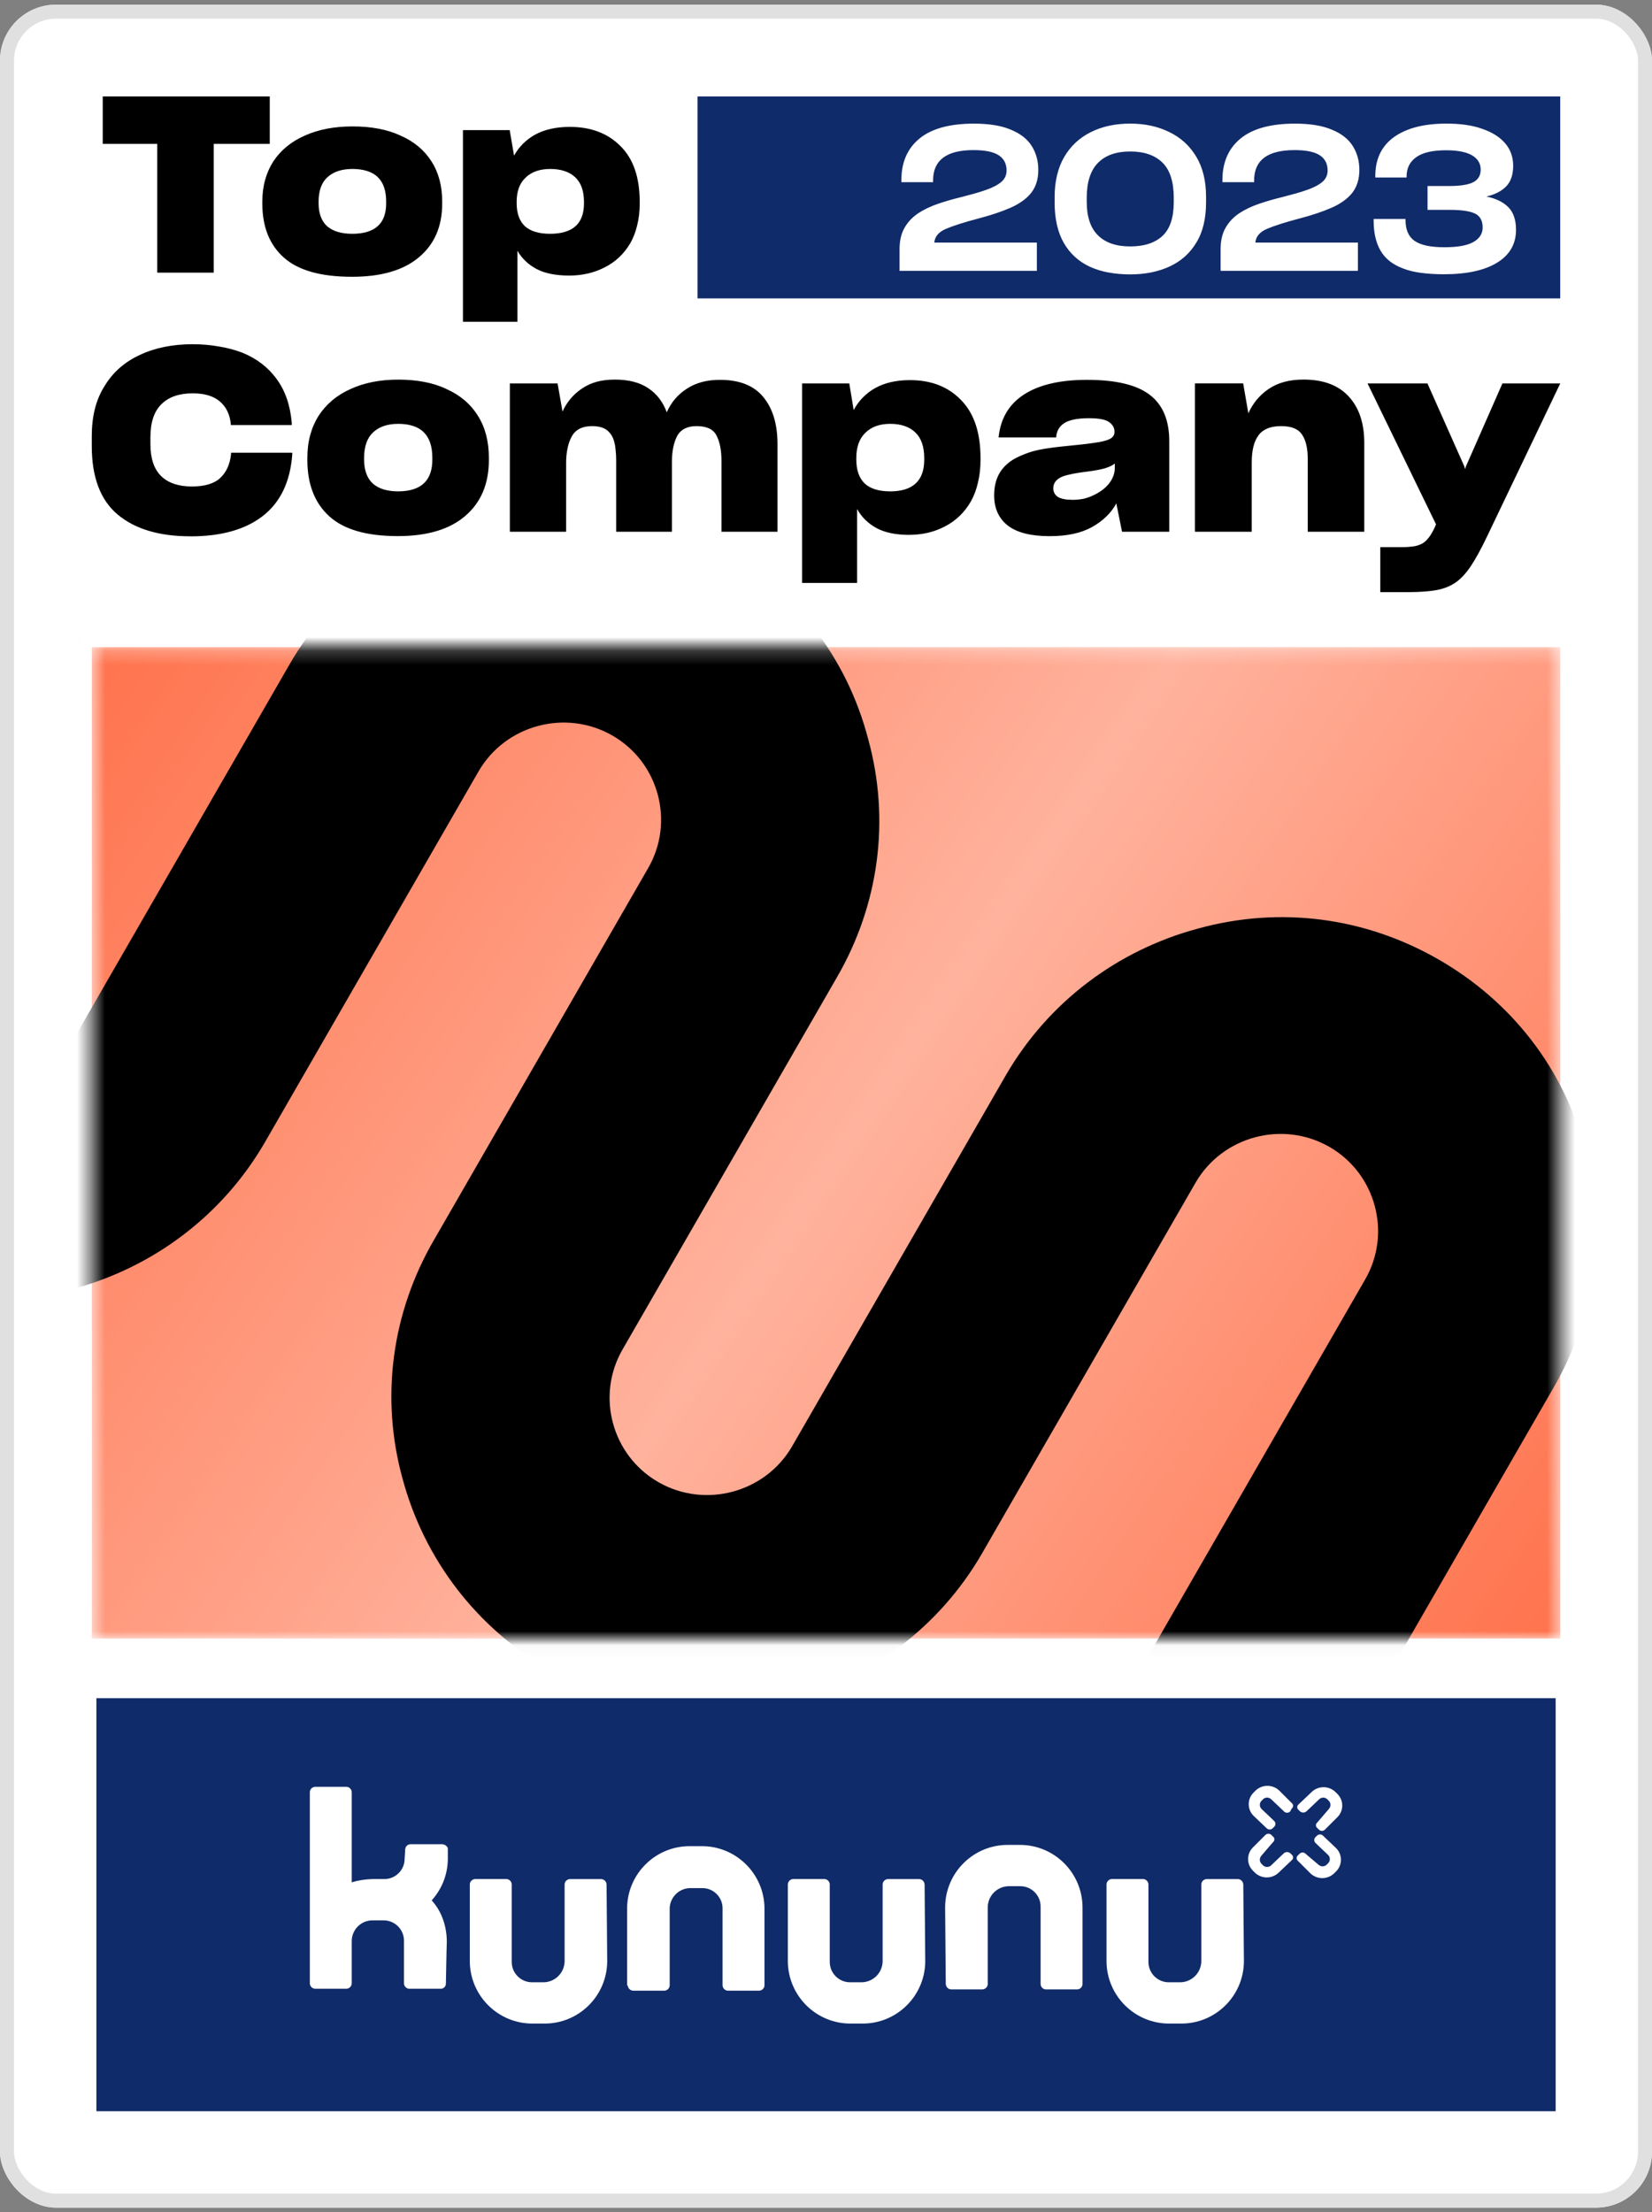
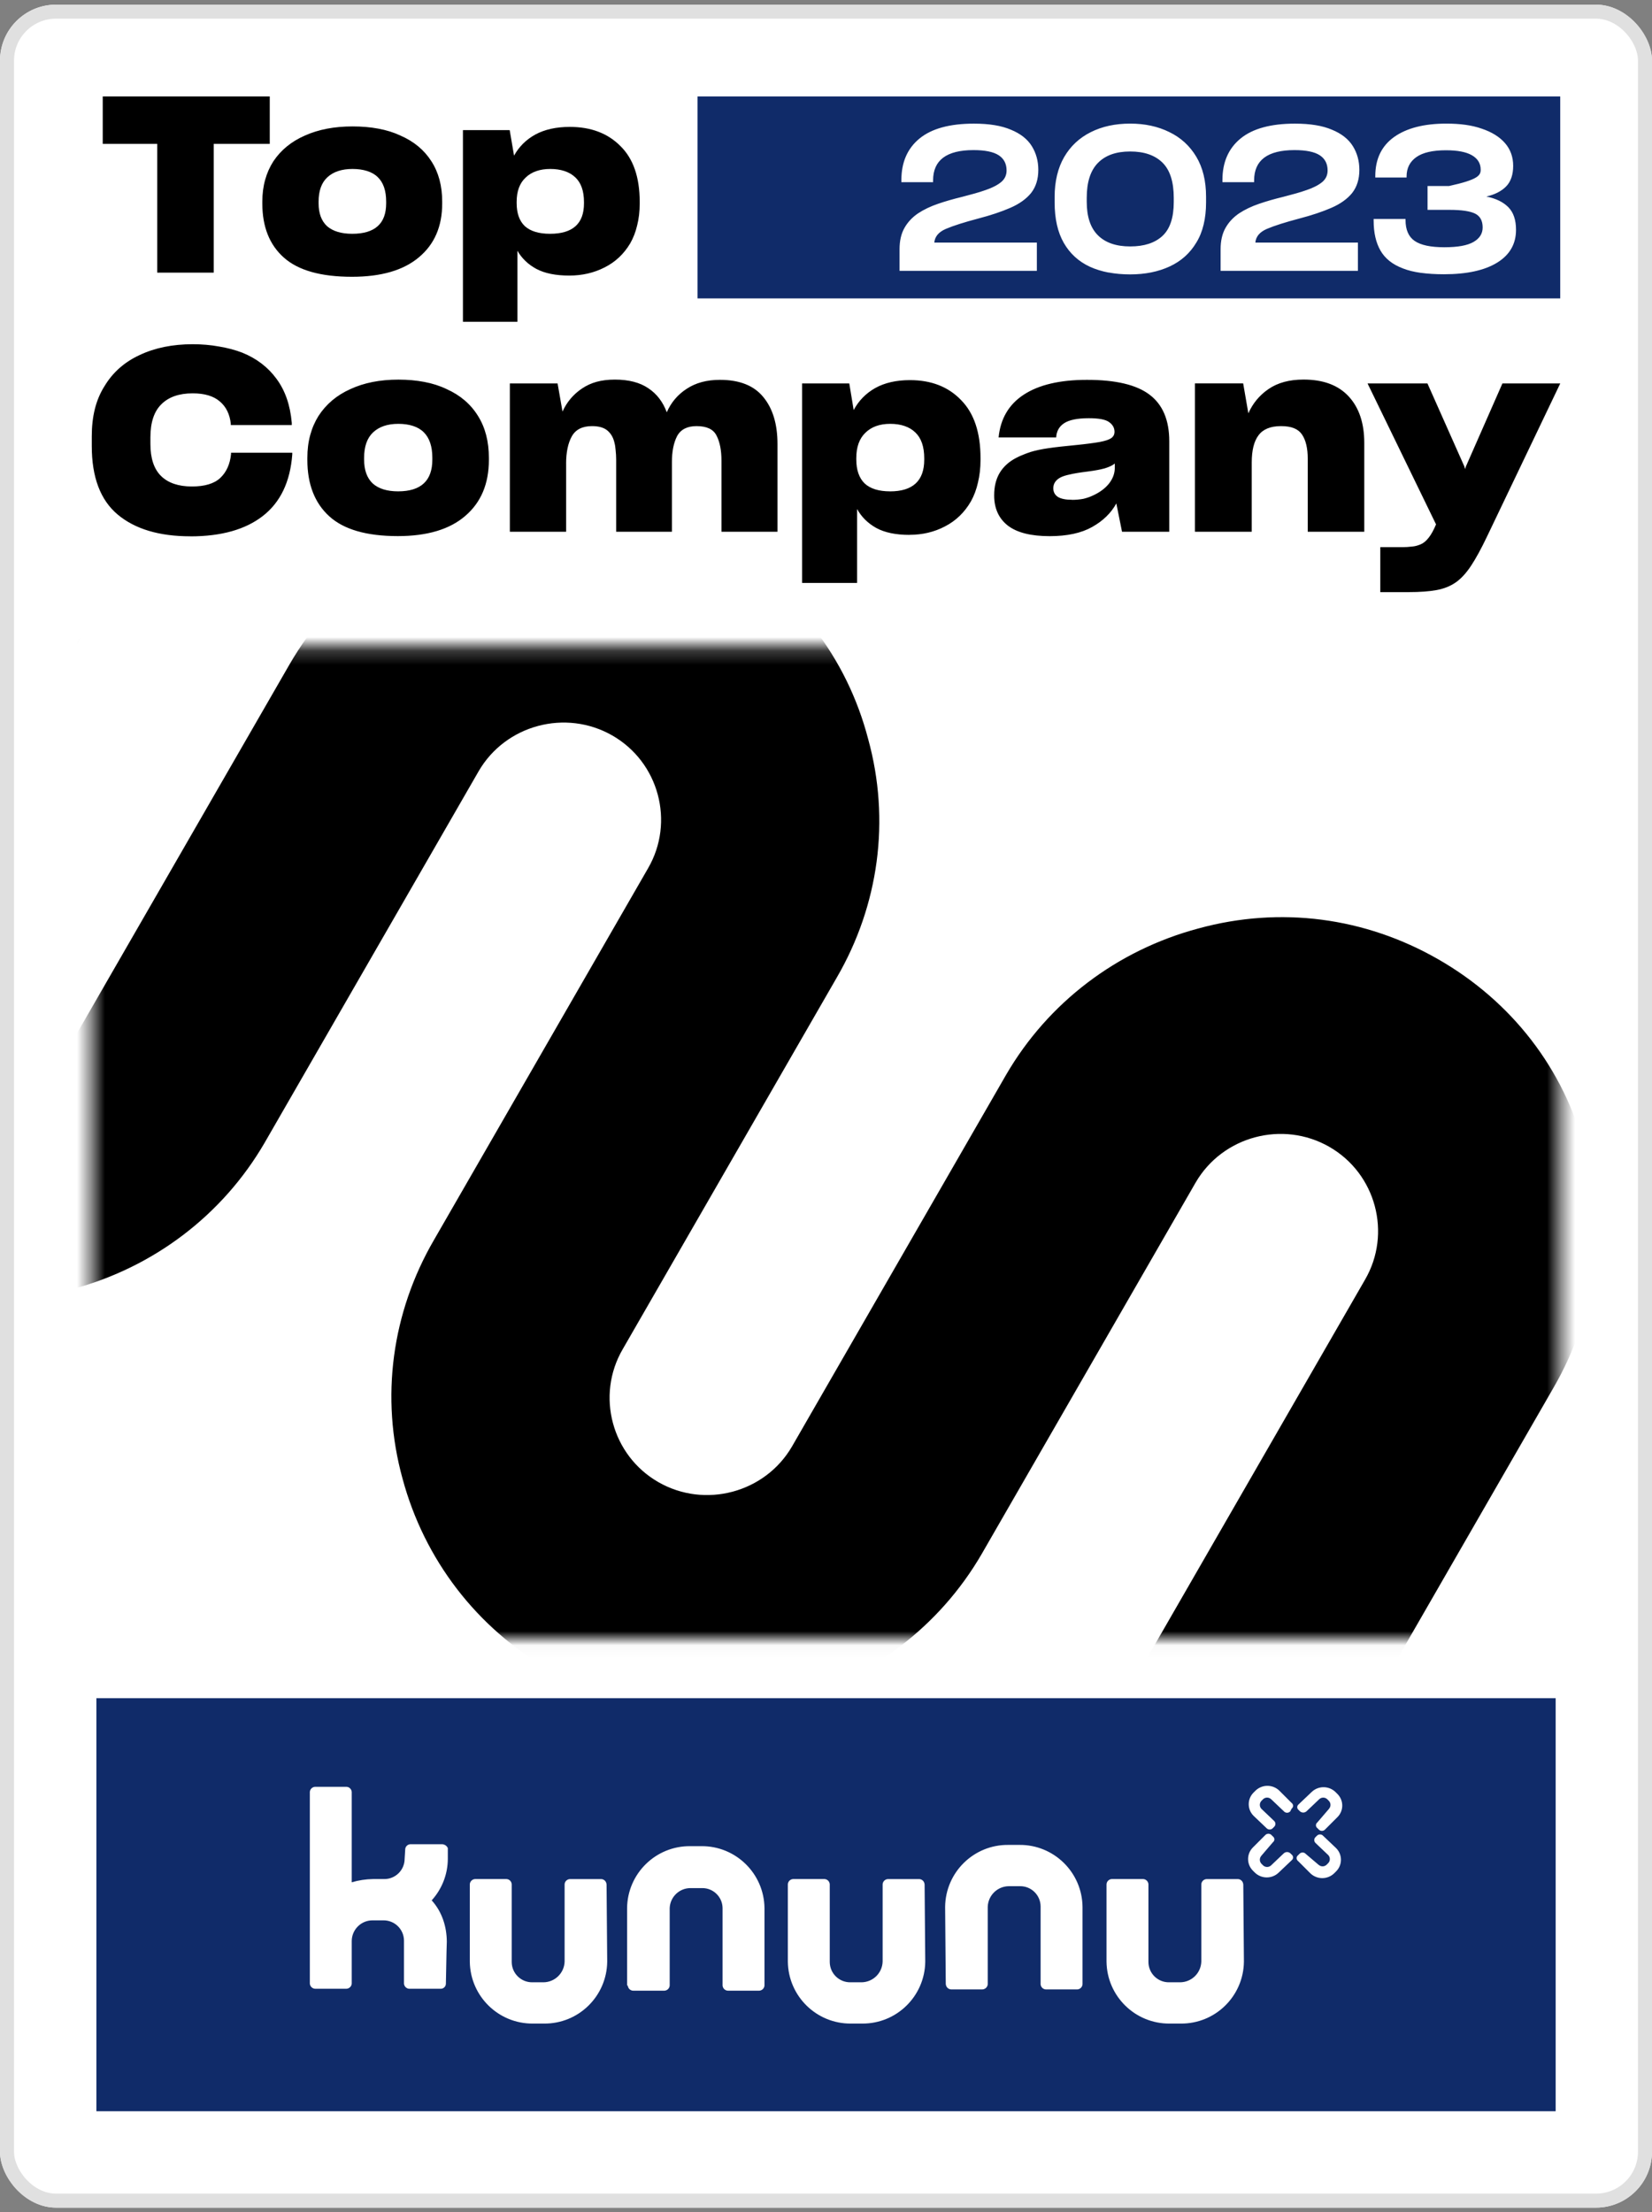
<svg xmlns="http://www.w3.org/2000/svg" width="118" height="158" viewBox="0 0 118 158" fill="none">
  <rect x="0" y="0" width="118" height="158" fill="#808080" stroke="none" />
  <g clip-path="url(#clip0_6768_11045)">
    <path d="M0 0.333H118V157.667H0V0.333Z" fill="white" />
    <path d="M6.885 121.283H111.119V150.782H6.885V121.283Z" fill="#102B69" />
    <path d="M31.915 138.671C31.907 137.579 31.569 136.531 30.835 135.721C31.569 134.914 31.979 133.864 31.987 132.772V131.988C31.915 131.823 31.752 131.715 31.573 131.712H29.315C29.132 131.719 28.979 131.853 28.947 132.034L28.902 132.772C28.892 133.571 28.235 134.21 27.438 134.2H26.644C26.129 134.208 25.618 134.285 25.124 134.431V127.98C25.11 127.783 24.953 127.624 24.756 127.612H22.499C22.302 127.626 22.143 127.783 22.131 127.98V141.665C22.145 141.862 22.302 142.021 22.499 142.033H24.756C24.953 142.019 25.112 141.862 25.124 141.665V138.623C25.13 137.812 25.787 137.154 26.598 137.15H27.382C28.186 137.14 28.846 137.782 28.856 138.588V141.667C28.87 141.864 29.027 142.023 29.224 142.035H31.481C31.682 142.037 31.847 141.876 31.849 141.675V141.665L31.895 139.361L31.915 138.671ZM43.322 134.57C43.308 134.373 43.151 134.214 42.954 134.202H40.697C40.5 134.216 40.341 134.373 40.329 134.57V140.099C40.301 140.921 39.629 141.571 38.809 141.573H38.025C37.222 141.583 36.561 140.941 36.551 140.135V134.568C36.538 134.371 36.38 134.212 36.184 134.2H33.926C33.729 134.214 33.57 134.371 33.558 134.568V140.097C33.586 142.566 35.607 144.545 38.073 144.521H38.857C41.325 144.545 43.344 142.566 43.372 140.097L43.326 134.568L43.322 134.57ZM44.842 141.804C44.856 142.001 45.013 142.16 45.21 142.172H47.467C47.664 142.158 47.823 142.001 47.835 141.804V136.274C47.867 135.463 48.543 134.828 49.355 134.846H50.139C50.938 134.83 51.599 135.467 51.612 136.264V141.804C51.626 142.001 51.783 142.16 51.98 142.172H54.238C54.435 142.158 54.594 142.001 54.606 141.804V136.274C54.578 133.806 52.557 131.827 50.091 131.851H49.307C46.839 131.827 44.82 133.806 44.792 136.274V141.804H44.838H44.842ZM66.039 134.57C66.025 134.373 65.868 134.214 65.671 134.202H63.413C63.217 134.216 63.057 134.373 63.045 134.57V140.099C63.018 140.921 62.345 141.571 61.526 141.573H60.742C59.939 141.583 59.278 140.941 59.268 140.135V134.568C59.254 134.371 59.097 134.212 58.9 134.2H56.643C56.446 134.214 56.287 134.371 56.275 134.568V140.097C56.303 142.566 58.324 144.545 60.79 144.521H61.574C64.042 144.545 66.061 142.566 66.089 140.097L66.043 134.568L66.039 134.57ZM88.802 134.57C88.788 134.373 88.63 134.214 88.434 134.202H86.176C85.979 134.216 85.82 134.373 85.808 134.57V140.099C85.78 140.921 85.108 141.571 84.288 141.573H83.505C82.701 141.583 82.041 140.941 82.031 140.135V134.568C82.017 134.371 81.86 134.212 81.663 134.2H79.405C79.208 134.214 79.049 134.371 79.037 134.568V140.097C79.065 142.566 81.086 144.545 83.552 144.521H84.336C86.805 144.545 88.823 142.566 88.851 140.097L88.806 134.568L88.802 134.57ZM67.559 141.712C67.573 141.909 67.73 142.068 67.927 142.08H70.184C70.381 142.066 70.54 141.909 70.552 141.712V136.183C70.58 135.361 71.252 134.711 72.072 134.709H72.855C73.659 134.699 74.319 135.342 74.329 136.147V141.714C74.343 141.911 74.5 142.07 74.697 142.082H76.955C77.152 142.068 77.311 141.911 77.323 141.714V136.185C77.295 133.716 75.274 131.737 72.808 131.761H72.024C69.556 131.737 67.537 133.716 67.509 136.185L67.555 141.714L67.559 141.712ZM90.783 128.487C90.624 128.348 90.389 128.348 90.23 128.487L90.093 128.625C89.953 128.784 89.953 129.018 90.093 129.177L91.013 130.053C91.129 130.164 91.131 130.349 91.017 130.462L91.013 130.466L90.922 130.558C90.808 130.685 90.614 130.697 90.486 130.584C90.478 130.576 90.468 130.568 90.46 130.558L89.54 129.683C89.082 129.227 89.08 128.485 89.536 128.028L89.54 128.024L89.677 127.887C90.152 127.427 90.906 127.427 91.381 127.887L92.211 128.716L92.257 128.762C92.372 128.847 92.396 129.008 92.31 129.122C92.294 129.142 92.276 129.16 92.257 129.175L92.165 129.36C92.052 129.488 91.857 129.5 91.73 129.386C91.722 129.378 91.712 129.37 91.704 129.36L90.783 128.485V128.487ZM94.93 129.179C95.069 129.02 95.069 128.786 94.93 128.627L94.793 128.489C94.633 128.35 94.399 128.35 94.24 128.489L93.319 129.364C93.187 129.48 92.99 129.48 92.857 129.364L92.766 129.273C92.65 129.187 92.626 129.026 92.712 128.913C92.728 128.893 92.746 128.875 92.766 128.859L93.687 127.984C94.162 127.525 94.916 127.525 95.391 127.984L95.528 128.121C95.986 128.573 95.992 129.313 95.538 129.77L95.528 129.78L94.699 130.61L94.653 130.655C94.54 130.783 94.345 130.795 94.218 130.681C94.21 130.673 94.2 130.665 94.192 130.655L94.1 130.564C93.985 130.478 93.961 130.317 94.047 130.204C94.063 130.184 94.081 130.166 94.1 130.15L94.93 129.183V129.179ZM90.093 132.543C89.953 132.702 89.953 132.937 90.093 133.096L90.23 133.233C90.389 133.372 90.624 133.372 90.783 133.233L91.704 132.358C91.835 132.243 92.032 132.243 92.165 132.358L92.257 132.449C92.372 132.535 92.396 132.696 92.31 132.809C92.294 132.829 92.276 132.847 92.257 132.863L91.336 133.738C90.86 134.198 90.106 134.198 89.631 133.738L89.494 133.601C89.036 133.146 89.034 132.404 89.49 131.946L89.494 131.942L90.323 131.113L90.369 131.067C90.482 130.94 90.677 130.928 90.805 131.041C90.812 131.049 90.823 131.057 90.83 131.067L90.922 131.159C91.037 131.244 91.061 131.405 90.976 131.519C90.96 131.538 90.942 131.556 90.922 131.572L90.093 132.539V132.543ZM94.194 133.187C94.353 133.327 94.588 133.327 94.747 133.187L94.884 133.05C95.023 132.891 95.023 132.656 94.884 132.497L93.963 131.622C93.848 131.511 93.846 131.326 93.959 131.212L93.963 131.208L94.055 131.117C94.168 130.989 94.363 130.978 94.49 131.091C94.498 131.099 94.508 131.107 94.516 131.117L95.437 131.992C95.894 132.447 95.897 133.189 95.441 133.647L95.437 133.651L95.3 133.788C94.824 134.248 94.071 134.248 93.595 133.788L92.766 132.959L92.72 132.913C92.605 132.827 92.581 132.666 92.666 132.553C92.682 132.533 92.7 132.515 92.72 132.499L92.811 132.408C92.925 132.28 93.12 132.268 93.247 132.382C93.255 132.39 93.265 132.398 93.273 132.408L94.194 133.191V133.187Z" fill="white" />
    <mask id="mask0_6768_11045" style="mask-type:luminance" maskUnits="userSpaceOnUse" x="6" y="46" width="106" height="72">
      <path d="M6.557 46.222H111.445V117.022H6.557V46.222Z" fill="white" />
    </mask>
    <g mask="url(#mask0_6768_11045)">
-       <path d="M6.557 46.222H111.445V117.022H6.557V46.222Z" fill="#FF734D" />
      <path d="M6.557 46.222H111.445V117.022H6.557V46.222Z" fill="url(#paint0_linear_6768_11045)" />
      <path d="M-11.972 89.866C-6.729 92.873 -0.674 93.671 5.163 92.07C10.971 90.518 15.894 86.787 18.898 81.621L34.19 55.078C36.113 51.766 40.409 50.62 43.737 52.528C47.065 54.435 48.212 58.706 46.287 62.017L30.995 88.561C27.992 93.729 27.152 99.801 28.753 105.603C30.305 111.375 34.05 116.267 39.242 119.244C44.485 122.252 50.539 123.049 56.377 121.448C62.185 119.897 67.108 116.165 70.112 111L85.403 84.456C87.327 81.144 91.623 79.998 94.951 81.906C98.278 83.813 99.426 88.084 97.501 91.395L82.209 117.939C79.206 123.107 78.366 129.179 79.967 134.981C81.519 140.754 85.264 145.645 90.456 148.622C95.647 151.6 101.753 152.427 107.591 150.824C113.399 149.273 118.242 145.563 121.276 140.348L133.49 119.328C135.647 115.616 134.372 110.87 130.642 108.732C126.913 106.592 122.139 107.867 119.981 111.58L107.766 132.601C105.843 135.91 101.546 137.058 98.219 135.151C94.891 133.241 93.743 128.973 95.669 125.661L110.961 99.117C113.964 93.95 114.803 87.877 113.202 82.075C111.701 76.331 107.977 71.521 102.736 68.514C97.493 65.506 91.438 64.709 85.6 66.31C79.792 67.861 74.869 71.593 71.866 76.758L56.574 103.302C54.651 106.614 50.354 107.761 47.027 105.852C43.699 103.944 42.551 99.674 44.477 96.362L59.769 69.818C62.772 64.651 63.611 58.578 62.01 52.776C60.489 46.954 56.765 42.143 51.522 39.135C46.279 36.128 40.224 35.33 34.386 36.931C28.578 38.483 23.735 42.193 20.704 47.41L5.41 73.95C3.487 77.261 -0.81 78.407 -4.137 76.5C-7.465 74.592 -8.613 70.322 -6.687 67.01L5.557 45.942C7.715 42.23 6.438 37.484 2.709 35.346C-1.021 33.206 -5.794 34.481 -7.952 38.195L-20.167 59.213C-23.198 64.43 -24.01 70.453 -22.409 76.255C-20.937 82.049 -17.164 86.888 -11.97 89.866H-11.972Z" fill="black" />
    </g>
    <path d="M49.822 6.889H111.445V21.312H49.822V6.889Z" fill="#102B69" />
-     <path d="M64.254 19.344V17.801C64.254 17.194 64.371 16.685 64.608 16.271C64.843 15.858 65.169 15.512 65.583 15.233C65.994 14.963 66.468 14.738 67.003 14.555C67.536 14.372 68.107 14.209 68.711 14.063C69.038 13.978 69.342 13.895 69.62 13.819C69.899 13.741 70.157 13.66 70.398 13.574C70.877 13.411 71.247 13.22 71.508 13.005C71.769 12.79 71.898 12.512 71.898 12.176C71.898 11.695 71.711 11.333 71.335 11.088C70.959 10.843 70.358 10.72 69.533 10.72C68.572 10.72 67.85 10.901 67.369 11.261C66.889 11.621 66.649 12.162 66.649 12.884V13.013H64.385V12.854C64.385 11.585 64.819 10.597 65.682 9.891C66.547 9.184 67.84 8.83 69.563 8.83C70.112 8.83 70.603 8.866 71.04 8.938C71.478 9.009 71.866 9.119 72.202 9.262C72.884 9.54 73.384 9.93 73.696 10.43C74.008 10.929 74.165 11.498 74.165 12.132C74.165 12.468 74.121 12.775 74.034 13.049C73.948 13.324 73.817 13.57 73.644 13.791C73.298 14.215 72.805 14.565 72.166 14.843C71.526 15.122 70.764 15.376 69.879 15.607C68.861 15.877 68.091 16.122 67.572 16.343C67.052 16.564 66.774 16.892 66.736 17.324H74.062V19.343H64.254V19.344ZM79.182 19.466C78.702 19.374 78.259 19.237 77.855 19.054C77.047 18.68 76.425 18.113 75.987 17.351C75.55 16.592 75.331 15.627 75.331 14.453V14.063C75.331 13.507 75.389 12.989 75.504 12.512C75.619 12.035 75.786 11.607 76.009 11.221C76.461 10.441 77.093 9.849 77.907 9.441C78.718 9.031 79.659 8.828 80.725 8.828C81.254 8.828 81.751 8.878 82.217 8.98C82.684 9.081 83.118 9.232 83.524 9.433C84.341 9.827 84.982 10.414 85.449 11.193C85.915 11.971 86.147 12.924 86.147 14.048V14.465C86.147 15.032 86.09 15.555 85.974 16.037C85.859 16.518 85.686 16.946 85.455 17.32C85.004 18.079 84.369 18.65 83.552 19.028C82.734 19.408 81.793 19.597 80.725 19.597C80.176 19.597 79.663 19.551 79.182 19.46V19.466ZM83.025 16.856C83.567 16.361 83.84 15.551 83.84 14.425V14.137C83.84 12.983 83.57 12.142 83.032 11.613C82.493 11.084 81.726 10.819 80.725 10.819C79.725 10.819 78.959 11.09 78.424 11.635C77.891 12.178 77.624 13.007 77.624 14.123V14.412C77.624 15.48 77.891 16.277 78.424 16.806C78.957 17.335 79.725 17.6 80.725 17.6C81.726 17.6 82.481 17.353 83.025 16.858V16.856ZM87.186 19.344V17.801C87.186 17.194 87.303 16.685 87.54 16.271C87.774 15.858 88.1 15.512 88.514 15.233C88.926 14.963 89.399 14.738 89.934 14.555C90.469 14.372 91.038 14.209 91.643 14.063C91.969 13.978 92.274 13.895 92.552 13.819C92.831 13.741 93.089 13.66 93.33 13.574C93.809 13.411 94.179 13.22 94.44 13.005C94.7 12.79 94.829 12.512 94.829 12.176C94.829 11.695 94.642 11.333 94.267 11.088C93.891 10.843 93.29 10.72 92.465 10.72C91.504 10.72 90.782 10.901 90.3 11.261C89.821 11.621 89.58 12.162 89.58 12.884V13.013H87.317V12.854C87.317 11.585 87.751 10.597 88.614 9.891C89.479 9.184 90.772 8.83 92.494 8.83C93.043 8.83 93.535 8.866 93.972 8.938C94.41 9.009 94.798 9.119 95.134 9.262C95.816 9.54 96.315 9.93 96.628 10.43C96.94 10.929 97.097 11.498 97.097 12.132C97.097 12.468 97.053 12.775 96.966 13.049C96.88 13.324 96.749 13.57 96.576 13.791C96.23 14.215 95.737 14.565 95.098 14.843C94.457 15.122 93.696 15.376 92.811 15.607C91.792 15.877 91.022 16.122 90.503 16.343C89.984 16.564 89.706 16.892 89.668 17.324H96.994V19.343H87.186V19.344ZM101.493 19.488C101.001 19.42 100.574 19.315 100.21 19.171C99.47 18.893 98.937 18.469 98.609 17.902C98.281 17.335 98.117 16.619 98.117 15.754V15.639H100.395V15.71C100.395 16.413 100.614 16.912 101.051 17.21C101.489 17.509 102.193 17.658 103.164 17.658C104.134 17.658 104.811 17.532 105.248 17.282C105.686 17.031 105.904 16.685 105.904 16.244C105.904 15.764 105.723 15.434 105.363 15.255C105.001 15.078 104.395 14.988 103.539 14.988H101.968V13.286H103.498C104.305 13.286 104.884 13.194 105.236 13.011C105.586 12.828 105.763 12.53 105.763 12.116C105.763 11.675 105.556 11.333 105.143 11.092C104.729 10.851 104.11 10.732 103.283 10.732C102.332 10.732 101.624 10.895 101.163 11.223C100.701 11.549 100.47 12.011 100.47 12.608V12.679H98.235V12.578C98.235 11.356 98.682 10.428 99.575 9.787C100.47 9.149 101.716 8.828 103.311 8.828C103.802 8.828 104.254 8.856 104.673 8.914C105.093 8.972 105.479 9.063 105.835 9.188C106.555 9.429 107.112 9.773 107.5 10.221C107.888 10.668 108.084 11.209 108.084 11.844C108.084 12.478 107.913 12.982 107.573 13.322C107.233 13.664 106.764 13.9 106.167 14.036C106.841 14.171 107.362 14.422 107.732 14.791C108.102 15.162 108.287 15.703 108.287 16.415C108.287 17.425 107.838 18.205 106.939 18.758C106.038 19.311 104.773 19.587 103.138 19.587C102.531 19.587 101.982 19.553 101.493 19.486V19.488Z" fill="white" />
+     <path d="M64.254 19.344V17.801C64.254 17.194 64.371 16.685 64.608 16.271C64.843 15.858 65.169 15.512 65.583 15.233C65.994 14.963 66.468 14.738 67.003 14.555C67.536 14.372 68.107 14.209 68.711 14.063C69.038 13.978 69.342 13.895 69.62 13.819C69.899 13.741 70.157 13.66 70.398 13.574C70.877 13.411 71.247 13.22 71.508 13.005C71.769 12.79 71.898 12.512 71.898 12.176C71.898 11.695 71.711 11.333 71.335 11.088C70.959 10.843 70.358 10.72 69.533 10.72C68.572 10.72 67.85 10.901 67.369 11.261C66.889 11.621 66.649 12.162 66.649 12.884V13.013H64.385V12.854C64.385 11.585 64.819 10.597 65.682 9.891C66.547 9.184 67.84 8.83 69.563 8.83C70.112 8.83 70.603 8.866 71.04 8.938C71.478 9.009 71.866 9.119 72.202 9.262C72.884 9.54 73.384 9.93 73.696 10.43C74.008 10.929 74.165 11.498 74.165 12.132C74.165 12.468 74.121 12.775 74.034 13.049C73.948 13.324 73.817 13.57 73.644 13.791C73.298 14.215 72.805 14.565 72.166 14.843C71.526 15.122 70.764 15.376 69.879 15.607C68.861 15.877 68.091 16.122 67.572 16.343C67.052 16.564 66.774 16.892 66.736 17.324H74.062V19.343H64.254V19.344ZM79.182 19.466C78.702 19.374 78.259 19.237 77.855 19.054C77.047 18.68 76.425 18.113 75.987 17.351C75.55 16.592 75.331 15.627 75.331 14.453V14.063C75.331 13.507 75.389 12.989 75.504 12.512C75.619 12.035 75.786 11.607 76.009 11.221C76.461 10.441 77.093 9.849 77.907 9.441C78.718 9.031 79.659 8.828 80.725 8.828C81.254 8.828 81.751 8.878 82.217 8.98C82.684 9.081 83.118 9.232 83.524 9.433C84.341 9.827 84.982 10.414 85.449 11.193C85.915 11.971 86.147 12.924 86.147 14.048V14.465C86.147 15.032 86.09 15.555 85.974 16.037C85.859 16.518 85.686 16.946 85.455 17.32C85.004 18.079 84.369 18.65 83.552 19.028C82.734 19.408 81.793 19.597 80.725 19.597C80.176 19.597 79.663 19.551 79.182 19.46V19.466ZM83.025 16.856C83.567 16.361 83.84 15.551 83.84 14.425V14.137C83.84 12.983 83.57 12.142 83.032 11.613C82.493 11.084 81.726 10.819 80.725 10.819C79.725 10.819 78.959 11.09 78.424 11.635C77.891 12.178 77.624 13.007 77.624 14.123V14.412C77.624 15.48 77.891 16.277 78.424 16.806C78.957 17.335 79.725 17.6 80.725 17.6C81.726 17.6 82.481 17.353 83.025 16.858V16.856ZM87.186 19.344V17.801C87.186 17.194 87.303 16.685 87.54 16.271C87.774 15.858 88.1 15.512 88.514 15.233C88.926 14.963 89.399 14.738 89.934 14.555C90.469 14.372 91.038 14.209 91.643 14.063C91.969 13.978 92.274 13.895 92.552 13.819C92.831 13.741 93.089 13.66 93.33 13.574C93.809 13.411 94.179 13.22 94.44 13.005C94.7 12.79 94.829 12.512 94.829 12.176C94.829 11.695 94.642 11.333 94.267 11.088C93.891 10.843 93.29 10.72 92.465 10.72C91.504 10.72 90.782 10.901 90.3 11.261C89.821 11.621 89.58 12.162 89.58 12.884V13.013H87.317V12.854C87.317 11.585 87.751 10.597 88.614 9.891C89.479 9.184 90.772 8.83 92.494 8.83C93.043 8.83 93.535 8.866 93.972 8.938C94.41 9.009 94.798 9.119 95.134 9.262C95.816 9.54 96.315 9.93 96.628 10.43C96.94 10.929 97.097 11.498 97.097 12.132C97.097 12.468 97.053 12.775 96.966 13.049C96.88 13.324 96.749 13.57 96.576 13.791C96.23 14.215 95.737 14.565 95.098 14.843C94.457 15.122 93.696 15.376 92.811 15.607C91.792 15.877 91.022 16.122 90.503 16.343C89.984 16.564 89.706 16.892 89.668 17.324H96.994V19.343H87.186V19.344ZM101.493 19.488C101.001 19.42 100.574 19.315 100.21 19.171C99.47 18.893 98.937 18.469 98.609 17.902C98.281 17.335 98.117 16.619 98.117 15.754V15.639H100.395V15.71C100.395 16.413 100.614 16.912 101.051 17.21C101.489 17.509 102.193 17.658 103.164 17.658C104.134 17.658 104.811 17.532 105.248 17.282C105.686 17.031 105.904 16.685 105.904 16.244C105.904 15.764 105.723 15.434 105.363 15.255C105.001 15.078 104.395 14.988 103.539 14.988H101.968V13.286H103.498C105.586 12.828 105.763 12.53 105.763 12.116C105.763 11.675 105.556 11.333 105.143 11.092C104.729 10.851 104.11 10.732 103.283 10.732C102.332 10.732 101.624 10.895 101.163 11.223C100.701 11.549 100.47 12.011 100.47 12.608V12.679H98.235V12.578C98.235 11.356 98.682 10.428 99.575 9.787C100.47 9.149 101.716 8.828 103.311 8.828C103.802 8.828 104.254 8.856 104.673 8.914C105.093 8.972 105.479 9.063 105.835 9.188C106.555 9.429 107.112 9.773 107.5 10.221C107.888 10.668 108.084 11.209 108.084 11.844C108.084 12.478 107.913 12.982 107.573 13.322C107.233 13.664 106.764 13.9 106.167 14.036C106.841 14.171 107.362 14.422 107.732 14.791C108.102 15.162 108.287 15.703 108.287 16.415C108.287 17.425 107.838 18.205 106.939 18.758C106.038 19.311 104.773 19.587 103.138 19.587C102.531 19.587 101.982 19.553 101.493 19.486V19.488Z" fill="white" />
    <path d="M19.269 10.274V6.887H7.338V10.274H11.229V19.47H15.267V10.274H19.267H19.269ZM25.142 19.768C27.223 19.768 28.812 19.307 29.914 18.382C31.028 17.457 31.585 16.176 31.585 14.539V14.398C31.585 13.274 31.328 12.315 30.815 11.52C30.302 10.712 29.562 10.098 28.595 9.678C28.118 9.455 27.593 9.292 27.016 9.187C26.453 9.081 25.842 9.029 25.18 9.029C23.883 9.029 22.752 9.246 21.785 9.678C20.818 10.1 20.066 10.712 19.527 11.52C19.271 11.918 19.074 12.357 18.941 12.836C18.805 13.316 18.738 13.837 18.738 14.398V14.539C18.738 16.2 19.251 17.487 20.279 18.4C21.307 19.313 22.928 19.768 25.142 19.768ZM25.16 16.697C24.377 16.697 23.778 16.516 23.362 16.154C22.958 15.78 22.757 15.235 22.757 14.523V14.4C22.757 13.628 22.966 13.049 23.382 12.663C23.81 12.266 24.41 12.067 25.18 12.067C25.95 12.067 26.586 12.26 26.978 12.646C27.382 13.031 27.583 13.616 27.583 14.4V14.523C27.583 15.249 27.382 15.792 26.978 16.154C26.574 16.516 25.97 16.697 25.162 16.697H25.16ZM39.288 16.697C38.493 16.697 37.894 16.516 37.49 16.154C37.098 15.78 36.904 15.229 36.904 14.505V14.418C36.904 13.658 37.118 13.079 37.546 12.681C37.974 12.271 38.562 12.067 39.308 12.067C40.054 12.067 40.673 12.266 41.089 12.663C41.504 13.049 41.713 13.64 41.713 14.436V14.523C41.713 15.249 41.512 15.792 41.108 16.154C40.705 16.516 40.1 16.697 39.292 16.697H39.288ZM40.665 19.681C41.582 19.681 42.421 19.488 43.179 19.102C43.951 18.716 44.561 18.143 45.015 17.381C45.236 16.995 45.401 16.568 45.51 16.101C45.633 15.621 45.693 15.1 45.693 14.539V14.416C45.693 12.661 45.234 11.333 44.317 10.432C43.412 9.519 42.206 9.063 40.701 9.063C39.734 9.063 38.914 9.244 38.242 9.606C37.582 9.968 37.075 10.472 36.718 11.116L36.406 9.292H33.067V22.981H36.957V17.909C37.276 18.457 37.729 18.891 38.316 19.207C38.914 19.524 39.698 19.681 40.665 19.681ZM13.596 38.306C15.806 38.306 17.536 37.819 18.783 36.844C20.03 35.87 20.729 34.41 20.876 32.46V32.333H16.504V32.425C16.43 33.154 16.17 33.727 15.726 34.141C15.294 34.543 14.62 34.744 13.707 34.744C12.745 34.744 12.009 34.493 11.503 33.994C10.996 33.495 10.744 32.733 10.744 31.71V31.235C10.744 30.175 11.002 29.389 11.521 28.878C12.04 28.355 12.786 28.092 13.763 28.092C14.614 28.092 15.263 28.287 15.708 28.677C16.154 29.055 16.412 29.584 16.486 30.266V30.358H20.84V30.193C20.729 28.926 20.365 27.88 19.746 27.05C19.141 26.223 18.326 25.6 17.302 25.186C16.794 24.991 16.245 24.846 15.653 24.749C15.06 24.639 14.429 24.584 13.763 24.584C12.331 24.584 11.07 24.84 9.984 25.352C8.898 25.851 8.056 26.593 7.464 27.579C7.155 28.067 6.927 28.608 6.777 29.204C6.628 29.801 6.555 30.453 6.555 31.16V31.854C6.555 34.081 7.171 35.714 8.406 36.749C9.642 37.783 11.37 38.302 13.594 38.302L13.596 38.306ZM28.416 38.288C30.517 38.288 32.122 37.807 33.234 36.846C34.358 35.883 34.92 34.551 34.92 32.846V32.701C34.92 31.532 34.662 30.533 34.143 29.706C33.624 28.866 32.878 28.226 31.901 27.788C31.42 27.557 30.889 27.386 30.308 27.277C29.739 27.168 29.122 27.112 28.456 27.112C27.147 27.112 26.004 27.337 25.029 27.788C24.052 28.226 23.294 28.866 22.75 29.706C22.491 30.119 22.292 30.577 22.157 31.076C22.021 31.575 21.954 32.116 21.954 32.701V32.846C21.954 34.575 22.473 35.915 23.509 36.864C24.548 37.815 26.183 38.288 28.418 38.288H28.416ZM28.434 35.092C27.645 35.092 27.038 34.903 26.618 34.525C26.21 34.135 26.008 33.568 26.008 32.826V32.699C26.008 31.895 26.218 31.293 26.638 30.891C27.07 30.477 27.676 30.27 28.454 30.27C29.232 30.27 29.874 30.471 30.27 30.873C30.678 31.275 30.881 31.884 30.881 32.699V32.826C30.881 33.582 30.678 34.147 30.27 34.525C29.862 34.903 29.252 35.092 28.436 35.092H28.434ZM40.436 33.119C40.436 32.303 40.571 31.651 40.844 31.163C41.116 30.676 41.598 30.433 42.288 30.433C42.769 30.433 43.133 30.537 43.382 30.744C43.629 30.951 43.796 31.231 43.881 31.583C43.931 31.766 43.961 31.961 43.975 32.168C43.998 32.375 44.012 32.594 44.012 32.826V37.978H47.994V33.009C47.994 32.242 48.118 31.621 48.364 31.146C48.623 30.67 49.086 30.433 49.755 30.433C50.483 30.433 50.958 30.658 51.181 31.11C51.416 31.559 51.533 32.156 51.533 32.9V37.978H55.535V31.712C55.535 30.288 55.195 29.166 54.517 28.351C53.85 27.535 52.818 27.128 51.423 27.128C50.485 27.128 49.695 27.34 49.053 27.766C48.41 28.18 47.935 28.741 47.626 29.447C47.354 28.705 46.916 28.132 46.312 27.73C45.707 27.317 44.909 27.11 43.923 27.11C42.936 27.11 42.2 27.323 41.57 27.748C40.953 28.162 40.49 28.711 40.179 29.393L39.827 27.384H36.418V37.978H40.438V33.119H40.436ZM63.573 35.092C62.769 35.092 62.164 34.903 61.757 34.525C61.361 34.135 61.164 33.562 61.164 32.808V32.717C61.164 31.925 61.381 31.323 61.812 30.909C62.244 30.483 62.837 30.27 63.59 30.27C64.344 30.27 64.967 30.477 65.387 30.891C65.806 31.293 66.017 31.907 66.017 32.737V32.828C66.017 33.584 65.814 34.149 65.406 34.527C64.999 34.905 64.388 35.094 63.573 35.094V35.092ZM64.963 38.197C65.89 38.197 66.735 37.996 67.501 37.594C68.279 37.192 68.897 36.596 69.353 35.804C69.576 35.402 69.743 34.959 69.852 34.471C69.975 33.972 70.037 33.429 70.037 32.846V32.719C70.037 30.893 69.574 29.511 68.647 28.572C67.734 27.621 66.516 27.148 64.997 27.148C64.02 27.148 63.193 27.337 62.514 27.715C61.848 28.092 61.335 28.616 60.977 29.286L60.663 27.386H57.291V41.634H61.22V36.355C61.54 36.928 61.997 37.377 62.59 37.707C63.195 38.036 63.986 38.201 64.961 38.201L64.963 38.197ZM76.571 35.694C76.126 35.694 75.793 35.627 75.57 35.494C75.348 35.348 75.236 35.14 75.236 34.873C75.236 34.714 75.274 34.575 75.348 34.453C75.433 34.32 75.551 34.211 75.7 34.125C75.873 34.028 76.108 33.948 76.404 33.889C76.7 33.815 77.146 33.743 77.739 33.67C78.208 33.608 78.598 33.536 78.906 33.451C79.226 33.353 79.469 33.238 79.628 33.105V33.415C79.628 33.805 79.493 34.177 79.22 34.529C78.948 34.869 78.578 35.15 78.109 35.368C77.886 35.478 77.645 35.563 77.386 35.625C77.128 35.673 76.855 35.699 76.571 35.699V35.694ZM80.147 37.978H83.519V31.512C83.519 30.002 83.049 28.894 82.111 28.188C81.184 27.482 79.696 27.128 77.645 27.128C75.706 27.128 74.2 27.482 73.124 28.188C72.062 28.882 71.463 29.898 71.328 31.239H75.441C75.465 30.802 75.652 30.465 75.996 30.235C76.354 29.992 76.947 29.869 77.774 29.869C78.49 29.869 78.972 29.96 79.218 30.143C79.477 30.326 79.608 30.557 79.608 30.837C79.608 31.032 79.529 31.183 79.368 31.295C79.207 31.404 78.93 31.496 78.534 31.569C78.323 31.605 78.077 31.643 77.792 31.679C77.52 31.714 77.2 31.752 76.83 31.788C76.052 31.862 75.409 31.933 74.902 32.007C74.395 32.08 73.963 32.172 73.605 32.281C73.42 32.343 73.241 32.409 73.068 32.482C72.907 32.544 72.748 32.615 72.587 32.701C72.068 32.969 71.672 33.328 71.401 33.779C71.143 34.217 71.012 34.748 71.012 35.368V35.386C71.012 36.311 71.34 37.031 71.994 37.542C72.649 38.042 73.643 38.292 74.978 38.292C76.225 38.292 77.237 38.073 78.015 37.634C78.793 37.196 79.368 36.635 79.738 35.953L80.145 37.98L80.147 37.978ZM89.41 33.027C89.41 32.162 89.571 31.517 89.892 31.092C90.212 30.654 90.749 30.433 91.503 30.433C92.257 30.433 92.732 30.634 93.002 31.036C93.275 31.438 93.41 32.017 93.41 32.771V37.976H97.448V31.637C97.448 30.225 97.078 29.117 96.336 28.313C95.594 27.51 94.52 27.108 93.112 27.108C92.1 27.108 91.266 27.333 90.612 27.784C89.969 28.222 89.488 28.8 89.168 29.518L88.798 27.382H85.353V37.976H89.41V33.025V33.027ZM100.626 42.288C101.416 42.288 102.078 42.239 102.61 42.143C103.141 42.045 103.598 41.862 103.98 41.596C104.364 41.328 104.728 40.932 105.074 40.409C105.42 39.885 105.796 39.197 106.204 38.344L111.447 27.384H107.316L104.704 33.322L104.648 33.505L104.593 33.304L101.961 27.386H97.683L102.574 37.451L102.444 37.743C102.283 38.083 102.11 38.352 101.925 38.547C101.752 38.742 101.535 38.875 101.277 38.949C101.142 38.996 100.981 39.028 100.796 39.04C100.623 39.064 100.426 39.076 100.203 39.076H98.592V42.29H100.63L100.626 42.288Z" fill="black" />
  </g>
  <rect x="0.5" y="0.833" width="117" height="156.333" rx="3.5" stroke="#E0E0E0" />
  <defs>
    <linearGradient id="paint0_linear_6768_11045" x1="6.557" y1="46.222" x2="111.445" y2="117.022" gradientUnits="userSpaceOnUse">
      <stop stop-color="white" stop-opacity="0" />
      <stop offset="0.51" stop-color="white" stop-opacity="0.45" />
      <stop offset="1" stop-color="white" stop-opacity="0" />
    </linearGradient>
    <clipPath id="clip0_6768_11045">
      <rect y="0.333" width="118" height="157.333" rx="4" fill="white" />
    </clipPath>
  </defs>
</svg>